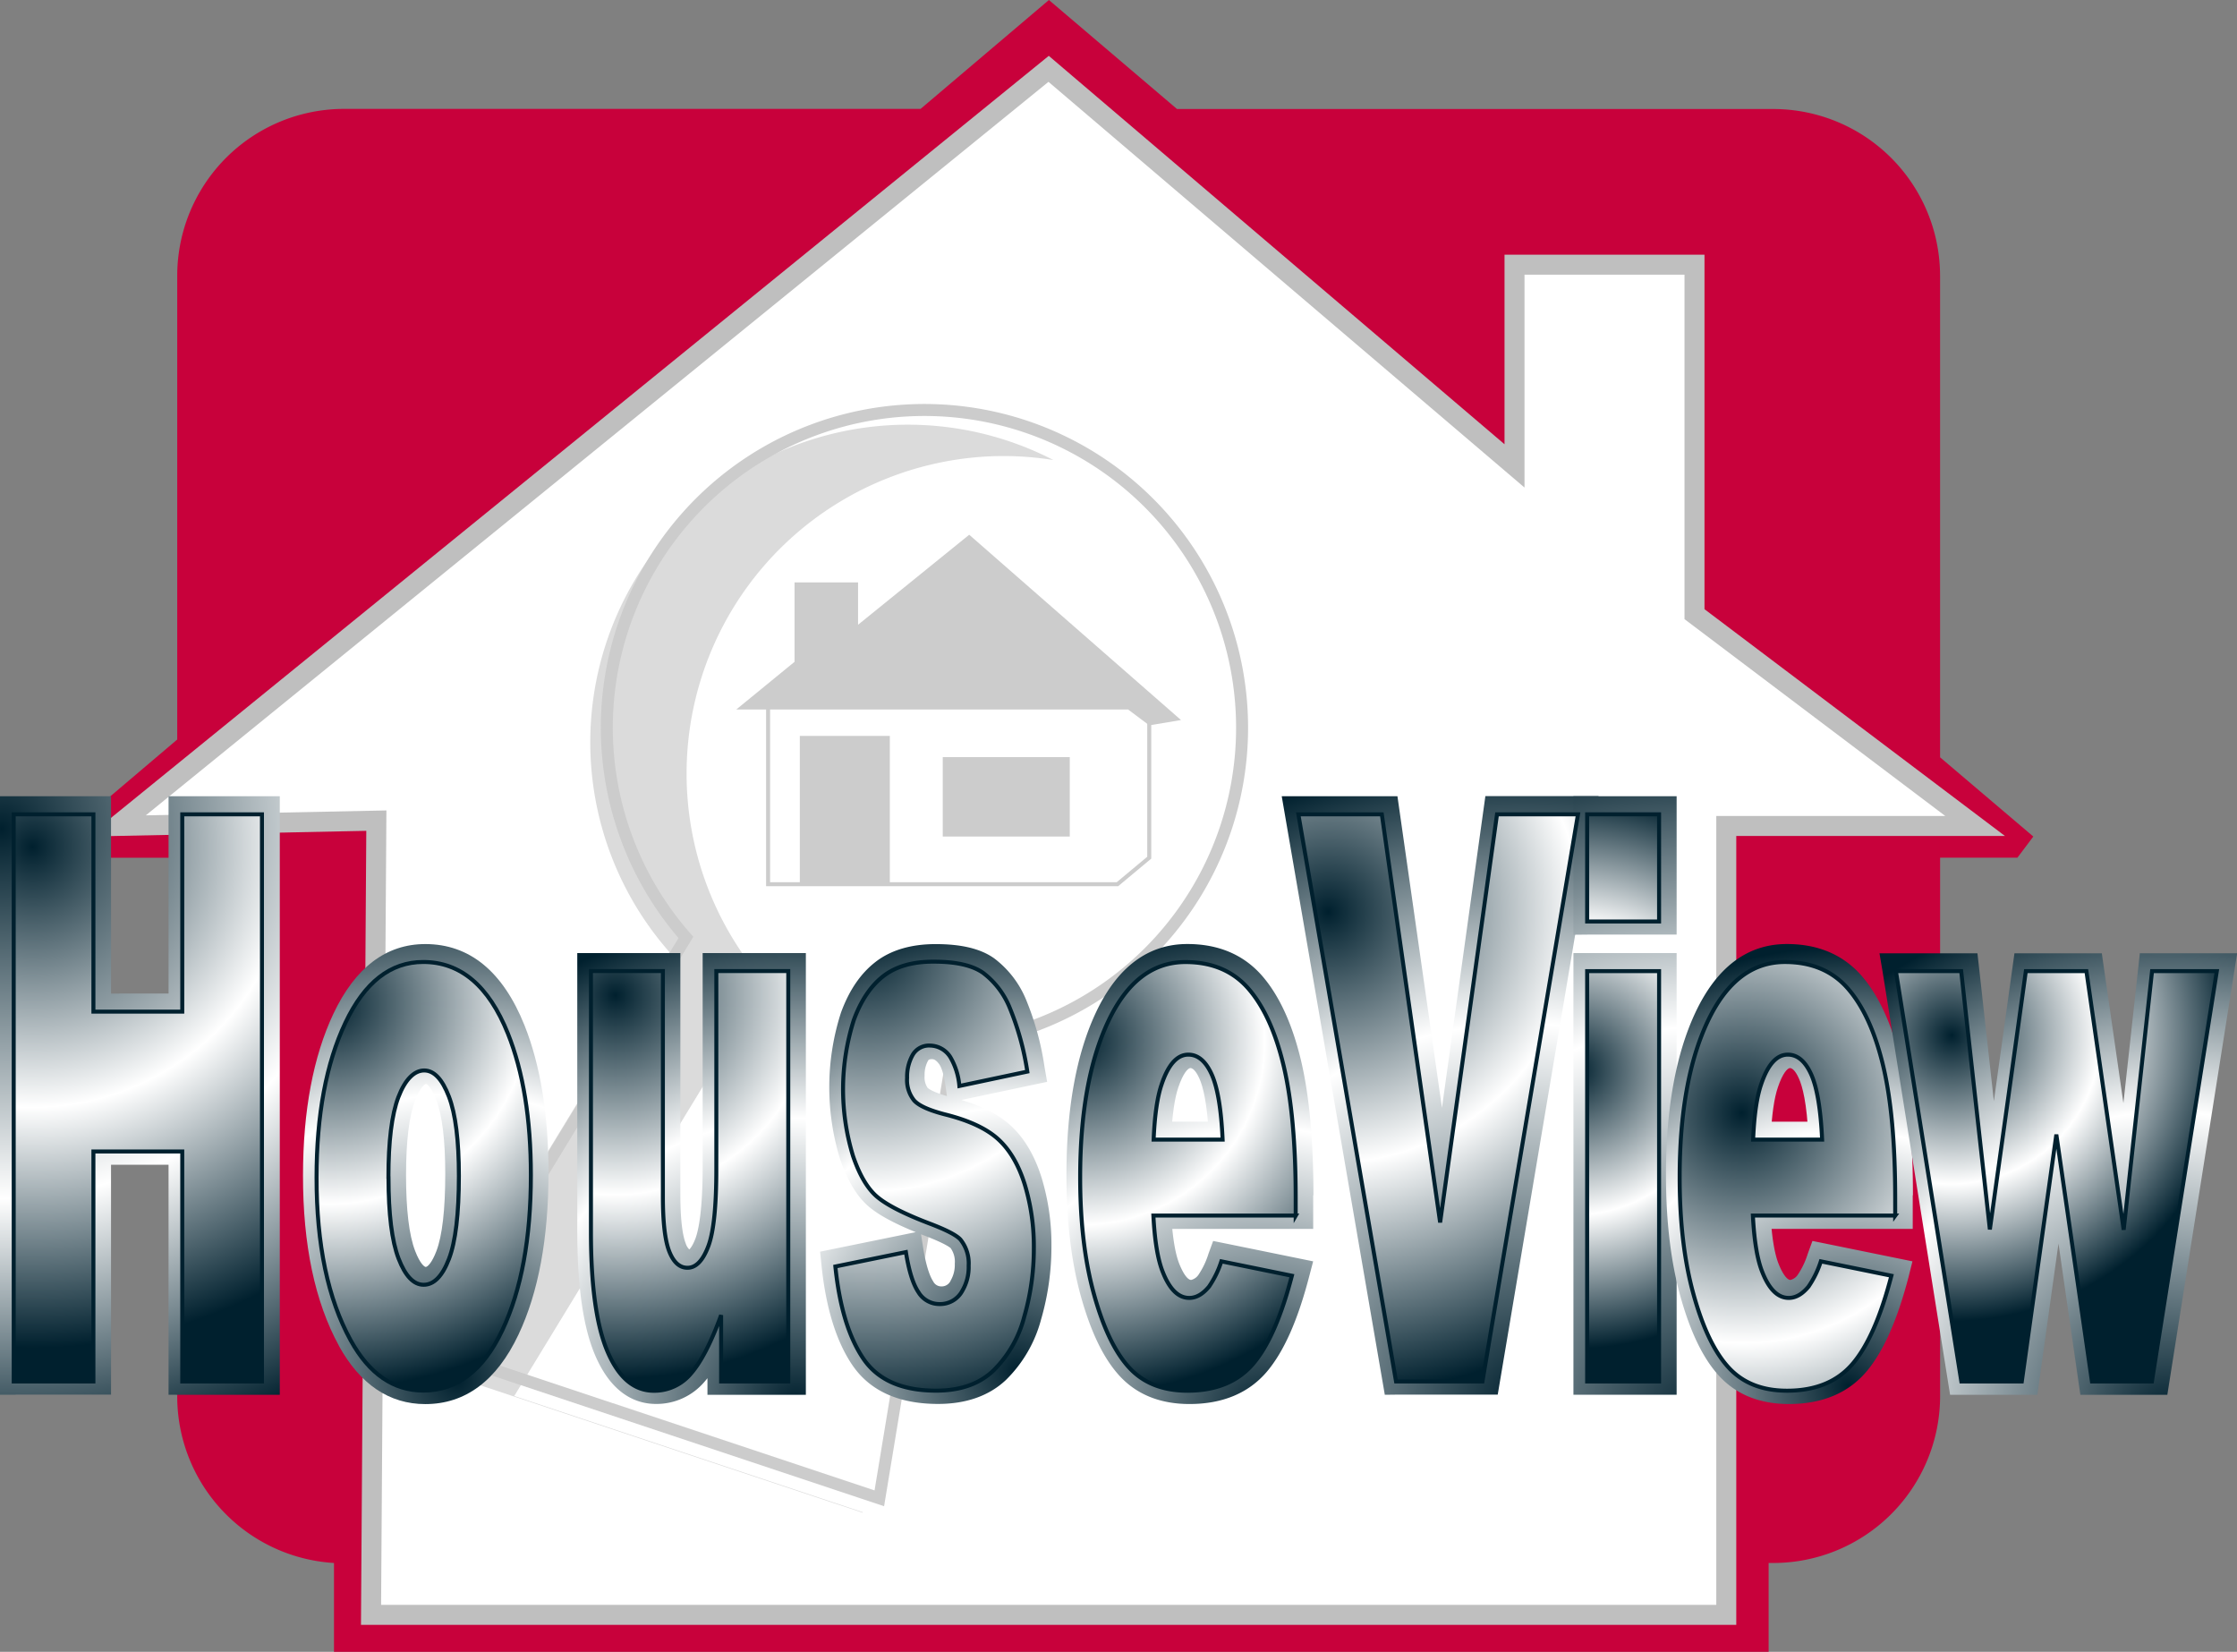
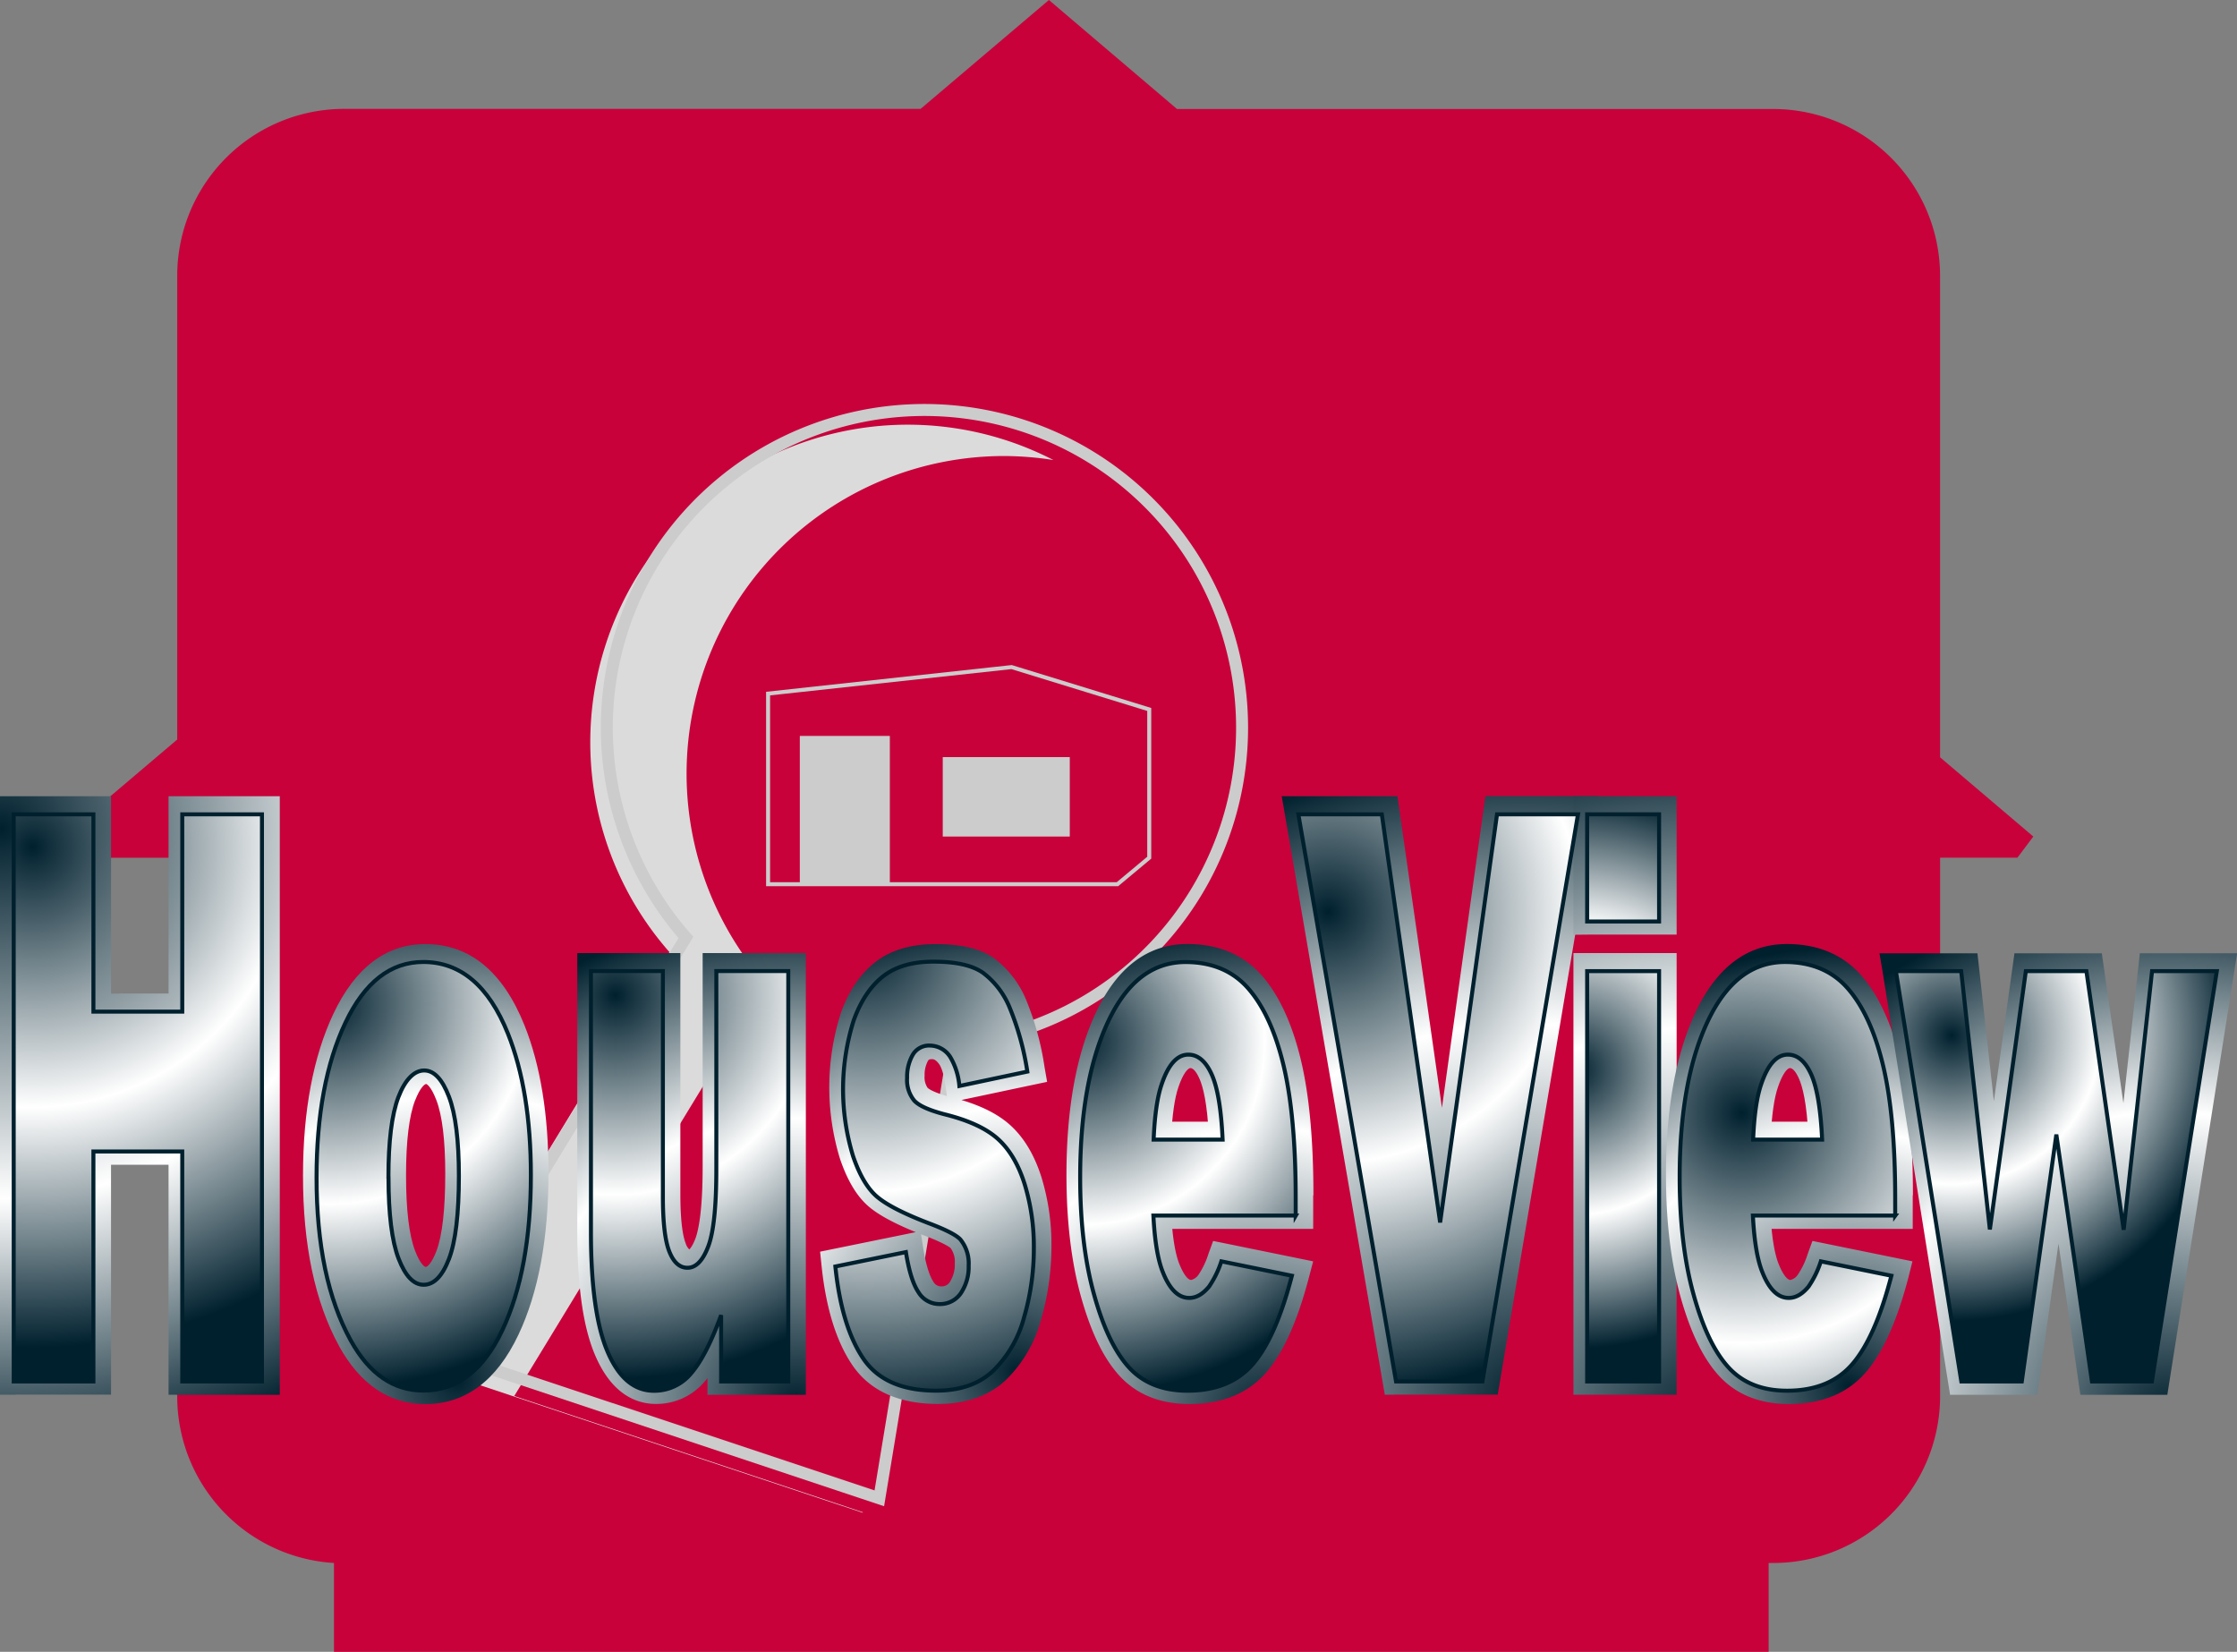
<svg xmlns="http://www.w3.org/2000/svg" xmlns:xlink="http://www.w3.org/1999/xlink" id="Layer_1_Image" data-name="Layer 1 Image" viewBox="0 0 559.68 413.23">
  <rect x="0" y="0" width="559.68" height="413.23" fill="#808080" stroke="none" />
  <defs>
    <style>.cls-1{fill:#c8013b;}.cls-2{fill:#fff;stroke:#bfbfbf;stroke-width:5px;}.cls-3{fill:#dbdbdb;}.cls-4,.cls-6{fill:none;stroke:#ccc;}.cls-4{stroke-width:3px;}.cls-5{fill:#ccc;}.cls-7{fill:url(#radial-gradient);}.cls-8{fill:url(#radial-gradient-2);}.cls-9{fill:url(#radial-gradient-3);}.cls-10{fill:url(#radial-gradient-4);}.cls-11{fill:url(#radial-gradient-5);}.cls-12{fill:url(#radial-gradient-6);}.cls-13{fill:url(#radial-gradient-7);}.cls-14{fill:url(#radial-gradient-8);}.cls-15{fill:url(#radial-gradient-9);}.cls-16{fill:url(#radial-gradient-10);}.cls-17{fill:url(#radial-gradient-11);}.cls-18{fill:url(#radial-gradient-12);}.cls-19{fill:url(#radial-gradient-13);}.cls-20{fill:url(#radial-gradient-14);}.cls-21{fill:url(#radial-gradient-15);}.cls-22{fill:url(#radial-gradient-16);}.cls-23{fill:url(#radial-gradient-17);}.cls-24{fill:url(#radial-gradient-18);}.cls-25{fill:url(#radial-gradient-19);}.cls-26{fill:url(#radial-gradient-20);}.cls-27{fill:url(#radial-gradient-21);}.cls-28{fill:url(#radial-gradient-22);}.cls-29,.cls-30,.cls-31,.cls-32,.cls-33,.cls-34,.cls-35,.cls-36,.cls-37{stroke:#00202e;}.cls-29{fill:url(#radial-gradient-23);}.cls-30{fill:url(#radial-gradient-24);}.cls-31{fill:url(#radial-gradient-25);}.cls-32{fill:url(#radial-gradient-26);}.cls-33{fill:url(#radial-gradient-27);}.cls-34{fill:url(#radial-gradient-28);}.cls-35{fill:url(#radial-gradient-29);}.cls-36{fill:url(#radial-gradient-30);}.cls-37{fill:url(#radial-gradient-31);}</style>
    <radialGradient id="radial-gradient" cx="114.42" cy="343.92" r="123.46" gradientTransform="matrix(1, 0, 0, -1, 0, 689.22)" gradientUnits="userSpaceOnUse">
      <stop offset="0" stop-color="#00202e" />
      <stop offset="0.58" stop-color="#fff" />
      <stop offset="1" stop-color="#00202e" />
    </radialGradient>
    <radialGradient id="radial-gradient-2" cx="114.42" cy="343.91" r="123.48" xlink:href="#radial-gradient" />
    <radialGradient id="radial-gradient-3" cx="114.42" cy="343.92" r="123.49" xlink:href="#radial-gradient" />
    <radialGradient id="radial-gradient-4" cx="0.37" cy="481.89" r="159.56" xlink:href="#radial-gradient" />
    <radialGradient id="radial-gradient-5" cx="0.37" cy="481.9" r="159.55" xlink:href="#radial-gradient" />
    <radialGradient id="radial-gradient-6" cx="199.26" cy="338.16" r="123.02" xlink:href="#radial-gradient" />
    <radialGradient id="radial-gradient-7" cx="199.27" cy="338.16" r="122.96" xlink:href="#radial-gradient" />
    <radialGradient id="radial-gradient-8" cx="254.63" cy="346.08" r="114.22" xlink:href="#radial-gradient" />
    <radialGradient id="radial-gradient-9" cx="254.63" cy="346.07" r="114.19" xlink:href="#radial-gradient" />
    <radialGradient id="radial-gradient-10" cx="316.47" cy="335.29" r="123.48" xlink:href="#radial-gradient" />
    <radialGradient id="radial-gradient-11" cx="316.47" cy="335.29" r="123.47" xlink:href="#radial-gradient" />
    <radialGradient id="radial-gradient-12" cx="316.47" cy="335.29" r="123.48" xlink:href="#radial-gradient" />
    <radialGradient id="radial-gradient-13" cx="381.18" cy="338.88" r="162.54" xlink:href="#radial-gradient" />
    <radialGradient id="radial-gradient-14" cx="381.18" cy="338.88" r="162.54" xlink:href="#radial-gradient" />
    <radialGradient id="radial-gradient-15" cx="427.2" cy="332.41" r="172.39" xlink:href="#radial-gradient" />
    <radialGradient id="radial-gradient-16" cx="427.2" cy="332.41" r="172.36" xlink:href="#radial-gradient" />
    <radialGradient id="radial-gradient-17" cx="427.2" cy="332.41" r="172.35" xlink:href="#radial-gradient" />
    <radialGradient id="radial-gradient-18" cx="462.44" cy="342.47" r="109.83" xlink:href="#radial-gradient" />
    <radialGradient id="radial-gradient-19" cx="462.44" cy="342.48" r="109.85" xlink:href="#radial-gradient" />
    <radialGradient id="radial-gradient-20" cx="462.43" cy="342.48" r="109.85" xlink:href="#radial-gradient" />
    <radialGradient id="radial-gradient-21" cx="542.25" cy="335.29" r="130.6" xlink:href="#radial-gradient" />
    <radialGradient id="radial-gradient-22" cx="542.25" cy="335.29" r="130.61" xlink:href="#radial-gradient" />
    <radialGradient id="radial-gradient-23" cx="8.13" cy="477.38" r="125.34" gradientTransform="matrix(1, 0, 0, -1, 0, 689.22)" gradientUnits="userSpaceOnUse">
      <stop offset="0" stop-color="#00202e" />
      <stop offset="0.52" stop-color="#fff" />
      <stop offset="1" stop-color="#00202e" />
    </radialGradient>
    <radialGradient id="radial-gradient-24" cx="82.78" cy="438.11" r="96.23" xlink:href="#radial-gradient-23" />
    <radialGradient id="radial-gradient-25" cx="153.97" cy="440.26" r="95.93" xlink:href="#radial-gradient-23" />
    <radialGradient id="radial-gradient-26" cx="216.52" cy="452.49" r="118.13" xlink:href="#radial-gradient-23" />
    <radialGradient id="radial-gradient-27" cx="270.45" cy="428.76" r="88.44" xlink:href="#radial-gradient-23" />
    <radialGradient id="radial-gradient-28" cx="332.29" cy="461.12" r="120.97" xlink:href="#radial-gradient-23" />
    <radialGradient id="radial-gradient-29" cx="394.13" cy="421.58" r="69.7" xlink:href="#radial-gradient-23" />
    <radialGradient id="radial-gradient-30" cx="435.83" cy="410.79" r="110.76" xlink:href="#radial-gradient-23" />
    <radialGradient id="radial-gradient-31" cx="488.32" cy="430.2" r="71.45" xlink:href="#radial-gradient-23" />
  </defs>
  <title>HouseViewOnLine_logo</title>
  <path class="cls-1" d="M508.72,209.27l-23.33-19.82V69a41.76,41.76,0,0,0-41.8-41.73H294.48L262.43,0,230.32,27.24H86.13A41.76,41.76,0,0,0,44.34,69V185L9.5,214.57H44.34V349.31A41.75,41.75,0,0,0,83.56,391v22.28H442.5V391h1.1a41.77,41.77,0,0,0,41.8-41.73V214.56h19.34Z" />
-   <polygon class="cls-2" points="94.16 205.29 29.25 206.62 262.36 17.22 378.92 116.55 378.92 66.22 423.95 66.22 423.95 153.64 494.15 206.62 431.9 206.62 431.9 403.97 92.83 403.97 94.16 205.29" />
  <path class="cls-3" d="M191.57,246a79.45,79.45,0,0,1,59.68-131.92,80.48,80.48,0,0,1,12.3,1,79.45,79.45,0,0,0-96.07,123.09L104.59,341.36l111.26,37.07,0-.14-87.19-29.06Z" />
  <path class="cls-4" d="M310.76,182.06a79.47,79.47,0,1,0-139.15,52.45L108.72,337.74,220,374.82l18.76-113.66A79.45,79.45,0,0,0,310.76,182.06Z" />
-   <polygon class="cls-5" points="282.23 177.48 184.22 177.48 198.79 165.56 198.79 145.69 214.68 145.69 214.68 156.29 242.49 133.77 295.48 180.13 287.53 181.45 282.23 177.48" />
  <polygon class="cls-6" points="192.17 173.51 192.17 221.19 279.58 221.19 287.53 214.56 287.53 177.48 253.09 166.88 192.17 173.51" />
  <rect class="cls-5" x="200.11" y="184.1" width="22.52" height="37.09" />
  <rect class="cls-5" x="235.87" y="189.4" width="31.78" height="19.87" />
  <path class="cls-7" d="M93.75,294c0,9.73.91,16.82,2.78,21.69,2.3,6,5.67,9.08,10,9.08,3,0,7.15-1.56,10-9,1.84-4.81,2.74-12.06,2.74-22.17,0-9.46-.9-16.41-2.76-21.25-2.3-6-5.61-9-9.84-9s-7.77,3.07-10.1,9.14C94.66,277.31,93.75,284.35,93.75,294Zm10.12-18.73c1.16-3,2.3-4.1,2.78-4.1,0,0,1.12.36,2.51,4,1.49,3.88,2.24,10.08,2.24,18.45,0,9-.75,15.52-2.22,19.37-1.11,2.9-2.2,3.95-2.67,3.95-.29,0-1.4-.74-2.66-4.05-1.5-3.91-2.26-10.26-2.26-18.88S102.36,279.15,103.87,275.22Z" />
-   <path class="cls-8" d="M79.69,294q0-23.47,7.21-38.69t19.47-15.22q14,0,21.18,17.87,5.76,14.4,5.76,35.45,0,23.67-7.14,38.79t-19.75,15.12q-11.25,0-18.19-12.56Q79.68,319.18,79.69,294Zm18,0q0,13.71,2.52,20.28t6.33,6.57q3.86,0,6.33-6.47t2.48-20.77q0-13.33-2.5-19.85c-1.67-4.35-3.72-6.52-6.18-6.52s-4.75,2.21-6.44,6.62S97.67,284.93,97.67,294Z" />
  <path class="cls-9" d="M83.61,294c0-15,2.3-27.45,6.83-37,4.13-8.73,9.34-13,15.92-13,7.65,0,13.38,5,17.54,15.41,3.63,9.09,5.48,20.53,5.48,34,0,15.13-2.28,27.61-6.77,37.11-4.09,8.66-9.39,12.87-16.21,12.87-6,0-10.85-3.45-14.76-10.54C86.32,323.11,83.61,310,83.61,294Zm1.17,42.66c5.35,9.68,12.62,14.59,21.63,14.59,10,0,17.86-5.84,23.3-17.36,5-10.56,7.52-24.17,7.52-40.47,0-14.47-2-26.88-6-36.91-5.41-13.5-13.76-20.34-24.83-20.34-9.79,0-17.53,5.87-23,17.46-5,10.62-7.59,24.2-7.59,40.37C75.77,311.36,78.8,325.71,84.78,336.62Z" />
  <path class="cls-10" d="M3.92,203.11H23.86v49.36H46.09V203.11H66V345H46.09V287.45H23.86V345H3.92Z" />
  <path class="cls-11" d="M3.92,207H23.86l-3.92-3.92V256.4H50V203.11L46.09,207H66l-3.92-3.92V345L66,341.07H46.09L50,345V283.53H19.94V345l3.92-3.92H3.92L7.84,345V203.11Zm0,141.88H27.78V287.46l-3.92,3.92H46.09l-3.92-3.92v61.46H70V199.19H42.17v53.28l3.92-3.92H23.86l3.92,3.92V199.19H0V348.91H3.92Z" />
-   <path class="cls-12" d="M197.69,345H180.91V328.35q-3.74,10.23-7.52,14.58a11.91,11.91,0,0,1-9.31,4.34q-7.37,0-11.55-9.71t-4.19-29.91V242.33h18v56.43q0,9.67,1.61,13.73c1.07,2.71,2.59,4.06,4.54,4.06,2.13,0,3.86-1.8,5.22-5.41s2-10.08,2-19.43V242.34h18V345Z" />
-   <path class="cls-13" d="M197.69,341.07H180.91l3.92,3.92V328.35L177.22,327c-2.31,6.34-4.6,10.83-6.79,13.35a8,8,0,0,1-6.36,3c-1.19,0-4.79,0-7.95-7.34-2.57-5.95-3.87-15.49-3.87-28.36V242.34l-3.92,3.92h18l-3.92-3.92v56.43c0,7,.62,12,1.89,15.18,2.25,5.68,6.09,6.53,8.19,6.53,2.69,0,6.42-1.38,8.89-8,1.54-4.09,2.28-10.9,2.28-20.81V242.35l-3.92,3.92h18l-3.92-3.92V345Zm0-102.65H175.8v53.29c0,11-1,15.88-1.78,18.05-.92,2.44-1.68,2.89-1.68,2.9a.42.42,0,0,1,.14,0h0l.08,0a3.58,3.58,0,0,1-1-1.6c-.61-1.54-1.34-4.91-1.34-12.28V238.43H144.43v69.24c0,14.14,1.47,24.43,4.51,31.46,4.3,10,10.61,12.08,15.16,12.08a15.74,15.74,0,0,0,12.27-5.68c2.88-3.29,5.58-8.47,8.26-15.82L177,328.37v20.56h24.62V238.42Z" />
-   <path class="cls-14" d="M209.46,316.23l17.65-3.6q1.11,7,3.12,10.05a6.14,6.14,0,0,0,5.35,3,6.25,6.25,0,0,0,5.66-3.37,11.61,11.61,0,0,0,1.56-6.25,9.47,9.47,0,0,0-2.07-6.54q-1.48-1.64-7.74-4-9.35-3.56-13-6.6t-6.12-10.28a57.14,57.14,0,0,1,.19-34q2.68-7.33,7.39-11t12.62-3.62q8.35,0,12.34,2.8a20.75,20.75,0,0,1,6.65,8.7,69.14,69.14,0,0,1,4.42,15.95l-17,3.6a17.31,17.31,0,0,0-2.2-7.11,6.1,6.1,0,0,0-5.09-3,4.73,4.73,0,0,0-4.41,2.36,11.14,11.14,0,0,0-1.38,5.72,8.1,8.1,0,0,0,1.77,5.67c1.17,1.29,3.73,2.44,7.66,3.46q8.94,2.22,13.3,6.17t6.67,11.27a53.28,53.28,0,0,1,2.31,16.09A61.56,61.56,0,0,1,256.7,329a29.14,29.14,0,0,1-7.7,13.35q-5.26,5-14.33,5-12.81,0-18.24-8.08T209.46,316.23Z" />
+   <path class="cls-13" d="M197.69,341.07H180.91l3.92,3.92V328.35L177.22,327c-2.31,6.34-4.6,10.83-6.79,13.35a8,8,0,0,1-6.36,3c-1.19,0-4.79,0-7.95-7.34-2.57-5.95-3.87-15.49-3.87-28.36V242.34l-3.92,3.92h18l-3.92-3.92v56.43c0,7,.62,12,1.89,15.18,2.25,5.68,6.09,6.53,8.19,6.53,2.69,0,6.42-1.38,8.89-8,1.54-4.09,2.28-10.9,2.28-20.81V242.35l-3.92,3.92l-3.92-3.92V345Zm0-102.65H175.8v53.29c0,11-1,15.88-1.78,18.05-.92,2.44-1.68,2.89-1.68,2.9a.42.42,0,0,1,.14,0h0l.08,0a3.58,3.58,0,0,1-1-1.6c-.61-1.54-1.34-4.91-1.34-12.28V238.43H144.43v69.24c0,14.14,1.47,24.43,4.51,31.46,4.3,10,10.61,12.08,15.16,12.08a15.74,15.74,0,0,0,12.27-5.68c2.88-3.29,5.58-8.47,8.26-15.82L177,328.37v20.56h24.62V238.42Z" />
  <path class="cls-15" d="M210.24,320.07l17.65-3.6-4.66-3.23c.84,5.3,2.06,9.1,3.73,11.61a10,10,0,0,0,8.61,4.77,10.11,10.11,0,0,0,9-5.28,15.43,15.43,0,0,0,2.11-8.26,13.23,13.23,0,0,0-3.07-9.15c-1-1.11-2.95-2.66-9.25-5.08-7.21-2.75-10.43-4.75-11.86-6-1.83-1.53-3.54-4.49-4.93-8.55a53.31,53.31,0,0,1,.16-31.37c1.52-4.16,3.57-7.25,6.1-9.2s5.86-2.81,10.23-2.81c5.88,0,8.72,1.14,10.08,2.09a17.07,17.07,0,0,1,5.33,7.11,65.52,65.52,0,0,1,4.13,15l3.05-4.52-17,3.6,4.7,3.31c-.53-3.85-1.45-6.72-2.83-8.77-2.74-3.94-6.05-4.76-8.34-4.76a8.65,8.65,0,0,0-7.8,4.3,15,15,0,0,0-1.92,7.7c0,3.51.94,6.31,2.81,8.33,1.72,1.89,4.76,3.35,9.56,4.6,5.34,1.32,9.24,3.09,11.65,5.27a21.37,21.37,0,0,1,5.57,9.55,49.68,49.68,0,0,1,2.13,14.91,57.74,57.74,0,0,1-2.29,16.16,25.32,25.32,0,0,1-6.63,11.59c-2.78,2.62-6.58,3.89-11.63,3.89-7.21,0-12.11-2.08-15-6.35-3.25-4.82-5.38-11.95-6.33-21.19Zm2.94,21.32c4.38,6.51,11.61,9.82,21.5,9.82,7,0,12.77-2,17-6a33.07,33.07,0,0,0,8.78-15.1,65.52,65.52,0,0,0,2.6-18.35,57.2,57.2,0,0,0-2.5-17.27c-1.75-5.53-4.36-9.9-7.78-13s-8.33-5.41-15-7.07c-4.68-1.21-5.67-2.26-5.71-2.3a4.69,4.69,0,0,1-.74-3,7.35,7.35,0,0,1,.84-3.74c.14-.23.24-.42,1-.42.28,0,.93,0,1.87,1.35.35.52,1.06,2,1.53,5.4l.57,4.18,4.13-.87,17-3.6,3.71-.78-.65-3.73A71.35,71.35,0,0,0,256.68,250a24.72,24.72,0,0,0-8-10.3c-3.36-2.37-8.14-3.52-14.59-3.52-6.13,0-11.19,1.49-15,4.43s-6.65,7.15-8.69,12.73a61,61,0,0,0-.22,36.61c1.91,5.56,4.3,9.49,7.31,12,2.79,2.33,7.4,4.71,14.09,7.26,5.08,1.95,6.14,2.92,6.25,3h0a5.85,5.85,0,0,1,1.05,3.9,7.81,7.81,0,0,1-1,4.18,2.45,2.45,0,0,1-2.33,1.52,2.25,2.25,0,0,1-2.08-1.27c-.58-.87-1.67-3.12-2.52-8.5l-.64-4.05-4,.82-17.65,3.6-3.48.71.37,3.54C206.64,327.17,209.21,335.5,213.18,341.39Z" />
  <path class="cls-16" d="M324.69,303.48H289.06q.48,9.39,2.3,14,2.56,6.61,6.68,6.61c1.74,0,3.38-.94,4.94-2.83a24.18,24.18,0,0,0,3.08-6.32l17.65,3.6q-4,15.41-9.74,22.08T297.6,347.3q-9.25,0-14.57-5.75t-8.8-18.26q-3.5-12.51-3.49-29.42,0-24,7-38.93t19.32-14.88q10,0,15.79,6.67t8.81,19.34q3,12.66,3,33v4.45Zm-18.31-19q-.53-11.4-2.74-16.32c-1.48-3.28-3.43-4.93-5.84-4.93q-4.19,0-6.68,7.44-1.61,4.65-2,13.81Z" />
  <path class="cls-17" d="M324.69,299.55H284.93l.21,4.12c.34,6.75,1.18,11.74,2.57,15.23,2.91,7.51,7.22,9.09,10.32,9.09s5.63-1.43,8-4.25a26.71,26.71,0,0,0,3.74-7.48l-4.47,2.5,17.65,3.6-3-4.84c-2.53,9.64-5.53,16.55-8.93,20.53-3.05,3.57-7.43,5.31-13.38,5.31-5.08,0-8.9-1.47-11.69-4.48-3.1-3.35-5.75-8.95-7.9-16.65-2.22-8-3.34-17.49-3.34-28.36,0-15.38,2.23-27.92,6.62-37.26,4-8.49,9.15-12.62,15.77-12.62,5.52,0,9.72,1.74,12.83,5.32,3.42,3.94,6.1,9.89,8,17.68,1.94,8.11,2.92,18.9,2.92,32.05v4.45Zm3.92-.52c0-13.77-1.05-25.16-3.14-33.87-2.16-9-5.41-16.09-9.66-21-4.63-5.33-10.94-8-18.75-8-9.83,0-17.52,5.76-22.87,17.13-4.89,10.4-7.37,24.06-7.37,40.6,0,11.59,1.22,21.84,3.63,30.47,2.52,9,5.69,15.53,9.69,19.87,4.3,4.65,10.17,7,17.45,7,8.27,0,14.78-2.71,19.35-8.06,4.23-5,7.68-12.69,10.55-23.63l1.05-4-4.06-.83-17.65-3.6-3.31-.67-1.16,3.17a20.06,20.06,0,0,1-2.47,5.23,3.14,3.14,0,0,1-1.87,1.35c-.88,0-2-1.57-3-4.1s-1.75-7-2-12.77L289,307.42h39.55V299Z" />
  <path class="cls-18" d="M310.3,284.34c-.37-8.18-1.38-14-3.08-17.76-2.7-6-6.61-7.24-9.41-7.24-4.65,0-8.14,3.4-10.4,10.11-1.19,3.45-1.92,8.33-2.23,14.88l-.19,4.11H310.5ZM293,284.7c.27-5.72.88-10,1.82-12.72,1.19-3.52,2.42-4.79,3-4.79,1,0,1.91,1.83,2.26,2.62.87,1.93,2,6.08,2.39,14.89l3.92-4.1H289.09Z" />
  <path class="cls-19" d="M325.33,203.11h20.89l14.59,102.1L375,203.11H395.3L371.4,345H349.78Z" />
  <path class="cls-20" d="M325.33,207h20.89l-3.88-3.37,14.59,102.1h7.77l14.23-102.1L375,207H395.3l-3.87-4.58-23.9,141.88,3.87-3.27H349.78l3.87,3.26L329.21,202.45Zm24.45,141.88h24.94l.55-3.27,23.9-141.88.77-4.57H371.63l-.47,3.38-14.23,102.1h7.77L350.11,202.56l-.48-3.37H320.68l.79,4.59,24.44,141.88.56,3.26Z" />
  <path class="cls-21" d="M397.58,203.11h18v26.81h-18Zm0,39.23h18V345h-18Z" />
  <path class="cls-22" d="M397.58,207h18l-3.92-3.92v26.81l3.92-3.92h-18l3.92,3.92V203.11Zm0,26.8h21.9V199.19H393.66v34.65Z" />
  <path class="cls-23" d="M397.58,246.27h18l-3.92-3.92V345l3.92-3.92h-18L401.5,345V242.34Zm0,102.65h21.9V238.42H393.66V348.91h3.92Z" />
  <path class="cls-24" d="M474.68,303.48H439.05q.48,9.39,2.3,14,2.56,6.61,6.68,6.61c1.74,0,3.38-.94,4.94-2.83a24.18,24.18,0,0,0,3.08-6.32l17.65,3.6q-4,15.41-9.74,22.08t-16.37,6.69q-9.25,0-14.57-5.75t-8.8-18.26q-3.5-12.51-3.49-29.42,0-24,7-38.93T447,240.06q10,0,15.79,6.67t8.81,19.34q3,12.66,3,33v4.45Zm-18.31-19q-.53-11.4-2.74-16.32c-1.48-3.28-3.43-4.93-5.84-4.93q-4.19,0-6.68,7.44-1.61,4.65-2,13.81Z" />
  <path class="cls-25" d="M474.68,299.55H434.92l.21,4.12c.34,6.75,1.18,11.74,2.57,15.23,2.91,7.51,7.22,9.09,10.32,9.09s5.63-1.43,8-4.25a26.71,26.71,0,0,0,3.74-7.48l-4.47,2.5,17.65,3.6-3-4.84c-2.53,9.64-5.53,16.55-8.93,20.53-3.05,3.57-7.43,5.31-13.38,5.31-5.07,0-8.9-1.47-11.69-4.48-3.1-3.35-5.75-8.95-7.9-16.65-2.22-8-3.34-17.49-3.34-28.36,0-15.38,2.23-27.92,6.62-37.26,4-8.49,9.15-12.62,15.77-12.62,5.52,0,9.72,1.74,12.83,5.32,3.42,3.94,6.1,9.89,8,17.68,1.94,8.11,2.92,18.9,2.92,32.05v4.45Zm3.92-.52c0-13.77-1.05-25.16-3.14-33.87-2.16-9-5.41-16.09-9.66-21-4.63-5.33-10.94-8-18.75-8-9.83,0-17.52,5.76-22.87,17.13-4.89,10.4-7.37,24.06-7.37,40.6,0,11.59,1.22,21.84,3.63,30.47,2.52,9,5.69,15.53,9.69,19.87,4.3,4.65,10.17,7,17.45,7,8.27,0,14.78-2.71,19.35-8.06,4.23-5,7.68-12.69,10.55-23.63l1-4-4.06-.83-17.65-3.6-3.31-.67-1.16,3.17a20.06,20.06,0,0,1-2.47,5.23,3.14,3.14,0,0,1-1.87,1.35c-.88,0-2-1.57-3-4.1s-1.75-7-2-12.77L439,307.42h39.55V299Z" />
  <path class="cls-26" d="M460.29,284.34c-.37-8.18-1.38-14-3.08-17.76-2.7-6-6.61-7.24-9.41-7.24-4.65,0-8.14,3.4-10.4,10.11-1.19,3.45-1.92,8.33-2.23,14.88l-.19,4.11h25.51ZM443,284.7c.27-5.72.88-10,1.82-12.72,1.18-3.52,2.42-4.79,3-4.79,1,0,1.91,1.83,2.26,2.62.87,1.93,2,6.08,2.39,14.89l3.92-4.1H439.08Z" />
  <path class="cls-27" d="M474.83,242.34h16.33L498.34,307l9-64.62h15.08l9.33,64.71,7.1-64.71h16.2L538.88,345h-15L515,283.22,506.32,345H491.2Z" />
  <path class="cls-28" d="M474.83,246.27h16.33l-3.9-3.49,7.18,64.62,7.78.11,9-64.62-3.88,3.38h15.08l-3.88-3.36,9.33,64.71,7.78-.13,7.1-64.72-3.9,3.5h16.2l-3.88-4.54L535,344.38l3.87-3.31h-15l3.88,3.36-8.91-61.77-7.77,0-8.64,61.77,3.88-3.38H491.18l3.87,3.31L478.68,241.73ZM491.2,348.92h18.53l.47-3.38,8.64-61.77-7.77,0L520,345.56l.49,3.36h21.76l.52-3.31L559,243l.72-4.53H535.37l-.38,3.49-7.1,64.72,7.78-.13-9.33-64.71-.48-3.36H504l-.47,3.38-9,64.62,7.78.11-7.18-64.62-.39-3.49H470.23L471,243l16.37,102.63.53,3.3h3.35Z" />
  <path class="cls-29" d="M3.43,203.71H23.37v49.36H45.6V203.71H65.54V345.59H45.6V288.05H23.37v57.54H3.43Z" />
  <path class="cls-30" d="M79.2,294.56q0-23.47,7.21-38.69t19.47-15.22q14,0,21.18,17.87,5.76,14.4,5.76,35.45,0,23.67-7.14,38.79t-19.75,15.11q-11.25,0-18.19-12.56Q79.19,319.78,79.2,294.56Zm18,0q0,13.71,2.52,20.28T106,321.4q3.85,0,6.33-6.47t2.48-20.77q0-13.34-2.5-19.85c-1.67-4.35-3.72-6.52-6.18-6.52s-4.75,2.21-6.44,6.62S97.18,285.53,97.18,294.55Z" />
  <path class="cls-31" d="M197.2,345.59H180.42V329q-3.73,10.23-7.52,14.58a11.91,11.91,0,0,1-9.31,4.34q-7.36,0-11.55-9.71t-4.19-29.91V242.93h18v56.43q0,9.67,1.61,13.73c1.07,2.71,2.59,4.06,4.54,4.06,2.13,0,3.86-1.8,5.22-5.41s2-10.08,2-19.43V242.93h18V345.59Z" />
  <path class="cls-32" d="M209,316.83l17.65-3.6q1.11,7,3.12,10a6.14,6.14,0,0,0,5.35,3,6.28,6.28,0,0,0,5.67-3.37,11.61,11.61,0,0,0,1.56-6.25,9.47,9.47,0,0,0-2.07-6.54q-1.49-1.63-7.74-4-9.34-3.56-13-6.6t-6.12-10.28a57.14,57.14,0,0,1,.19-34q2.68-7.34,7.39-11t12.62-3.62q8.35,0,12.34,2.8a20.75,20.75,0,0,1,6.65,8.7,69.14,69.14,0,0,1,4.42,16l-17,3.6a17.16,17.16,0,0,0-2.2-7.11,6.1,6.1,0,0,0-5.09-3,4.73,4.73,0,0,0-4.41,2.36,11.14,11.14,0,0,0-1.38,5.72,8.1,8.1,0,0,0,1.77,5.67c1.17,1.29,3.73,2.44,7.66,3.46q8.94,2.22,13.3,6.16t6.67,11.27a53.28,53.28,0,0,1,2.31,16.09,61.56,61.56,0,0,1-2.44,17.25,29.14,29.14,0,0,1-7.7,13.35q-5.26,5-14.33,5-12.81,0-18.24-8.08T209,316.83Z" />
  <path class="cls-33" d="M324.2,304.08H288.57q.48,9.39,2.3,14,2.56,6.62,6.68,6.61c1.74,0,3.38-.94,4.94-2.83a24.18,24.18,0,0,0,3.08-6.32l17.65,3.6q-4,15.4-9.74,22.08t-16.37,6.69q-9.25,0-14.57-5.75t-8.8-18.26q-3.5-12.51-3.49-29.42,0-24.06,7-38.93t19.32-14.88q10,0,15.79,6.67t8.81,19.34q3,12.66,3,33v4.45Zm-18.31-19q-.52-11.4-2.74-16.32c-1.48-3.28-3.43-4.93-5.84-4.93q-4.19,0-6.68,7.44-1.61,4.65-2,13.81Z" />
  <path class="cls-34" d="M324.84,203.71h20.88l14.59,102.11,14.23-102.11H394.8L370.9,345.59H349.28Z" />
  <path class="cls-35" d="M397.09,203.71h18v26.81h-18Zm0,39.23h18V345.59h-18Z" />
  <path class="cls-36" d="M474.19,304.08H438.56q.48,9.39,2.3,14,2.56,6.62,6.68,6.61c1.74,0,3.38-.94,4.94-2.83a24.18,24.18,0,0,0,3.08-6.32l17.65,3.6q-4,15.4-9.74,22.08T447.1,347.9q-9.25,0-14.57-5.75t-8.8-18.26q-3.5-12.51-3.49-29.42,0-24.06,7-38.93t19.32-14.88q10,0,15.79,6.67t8.81,19.34q3,12.66,3,33v4.45Zm-18.31-19q-.53-11.4-2.74-16.32c-1.48-3.28-3.43-4.93-5.84-4.93q-4.19,0-6.68,7.44-1.61,4.65-2,13.81Z" />
  <path class="cls-37" d="M474.34,242.94h16.33l7.18,64.62,9-64.62H522l9.33,64.71,7.1-64.71h16.2L538.39,345.59h-15l-8.91-61.77-8.64,61.77H490.71Z" />
</svg>